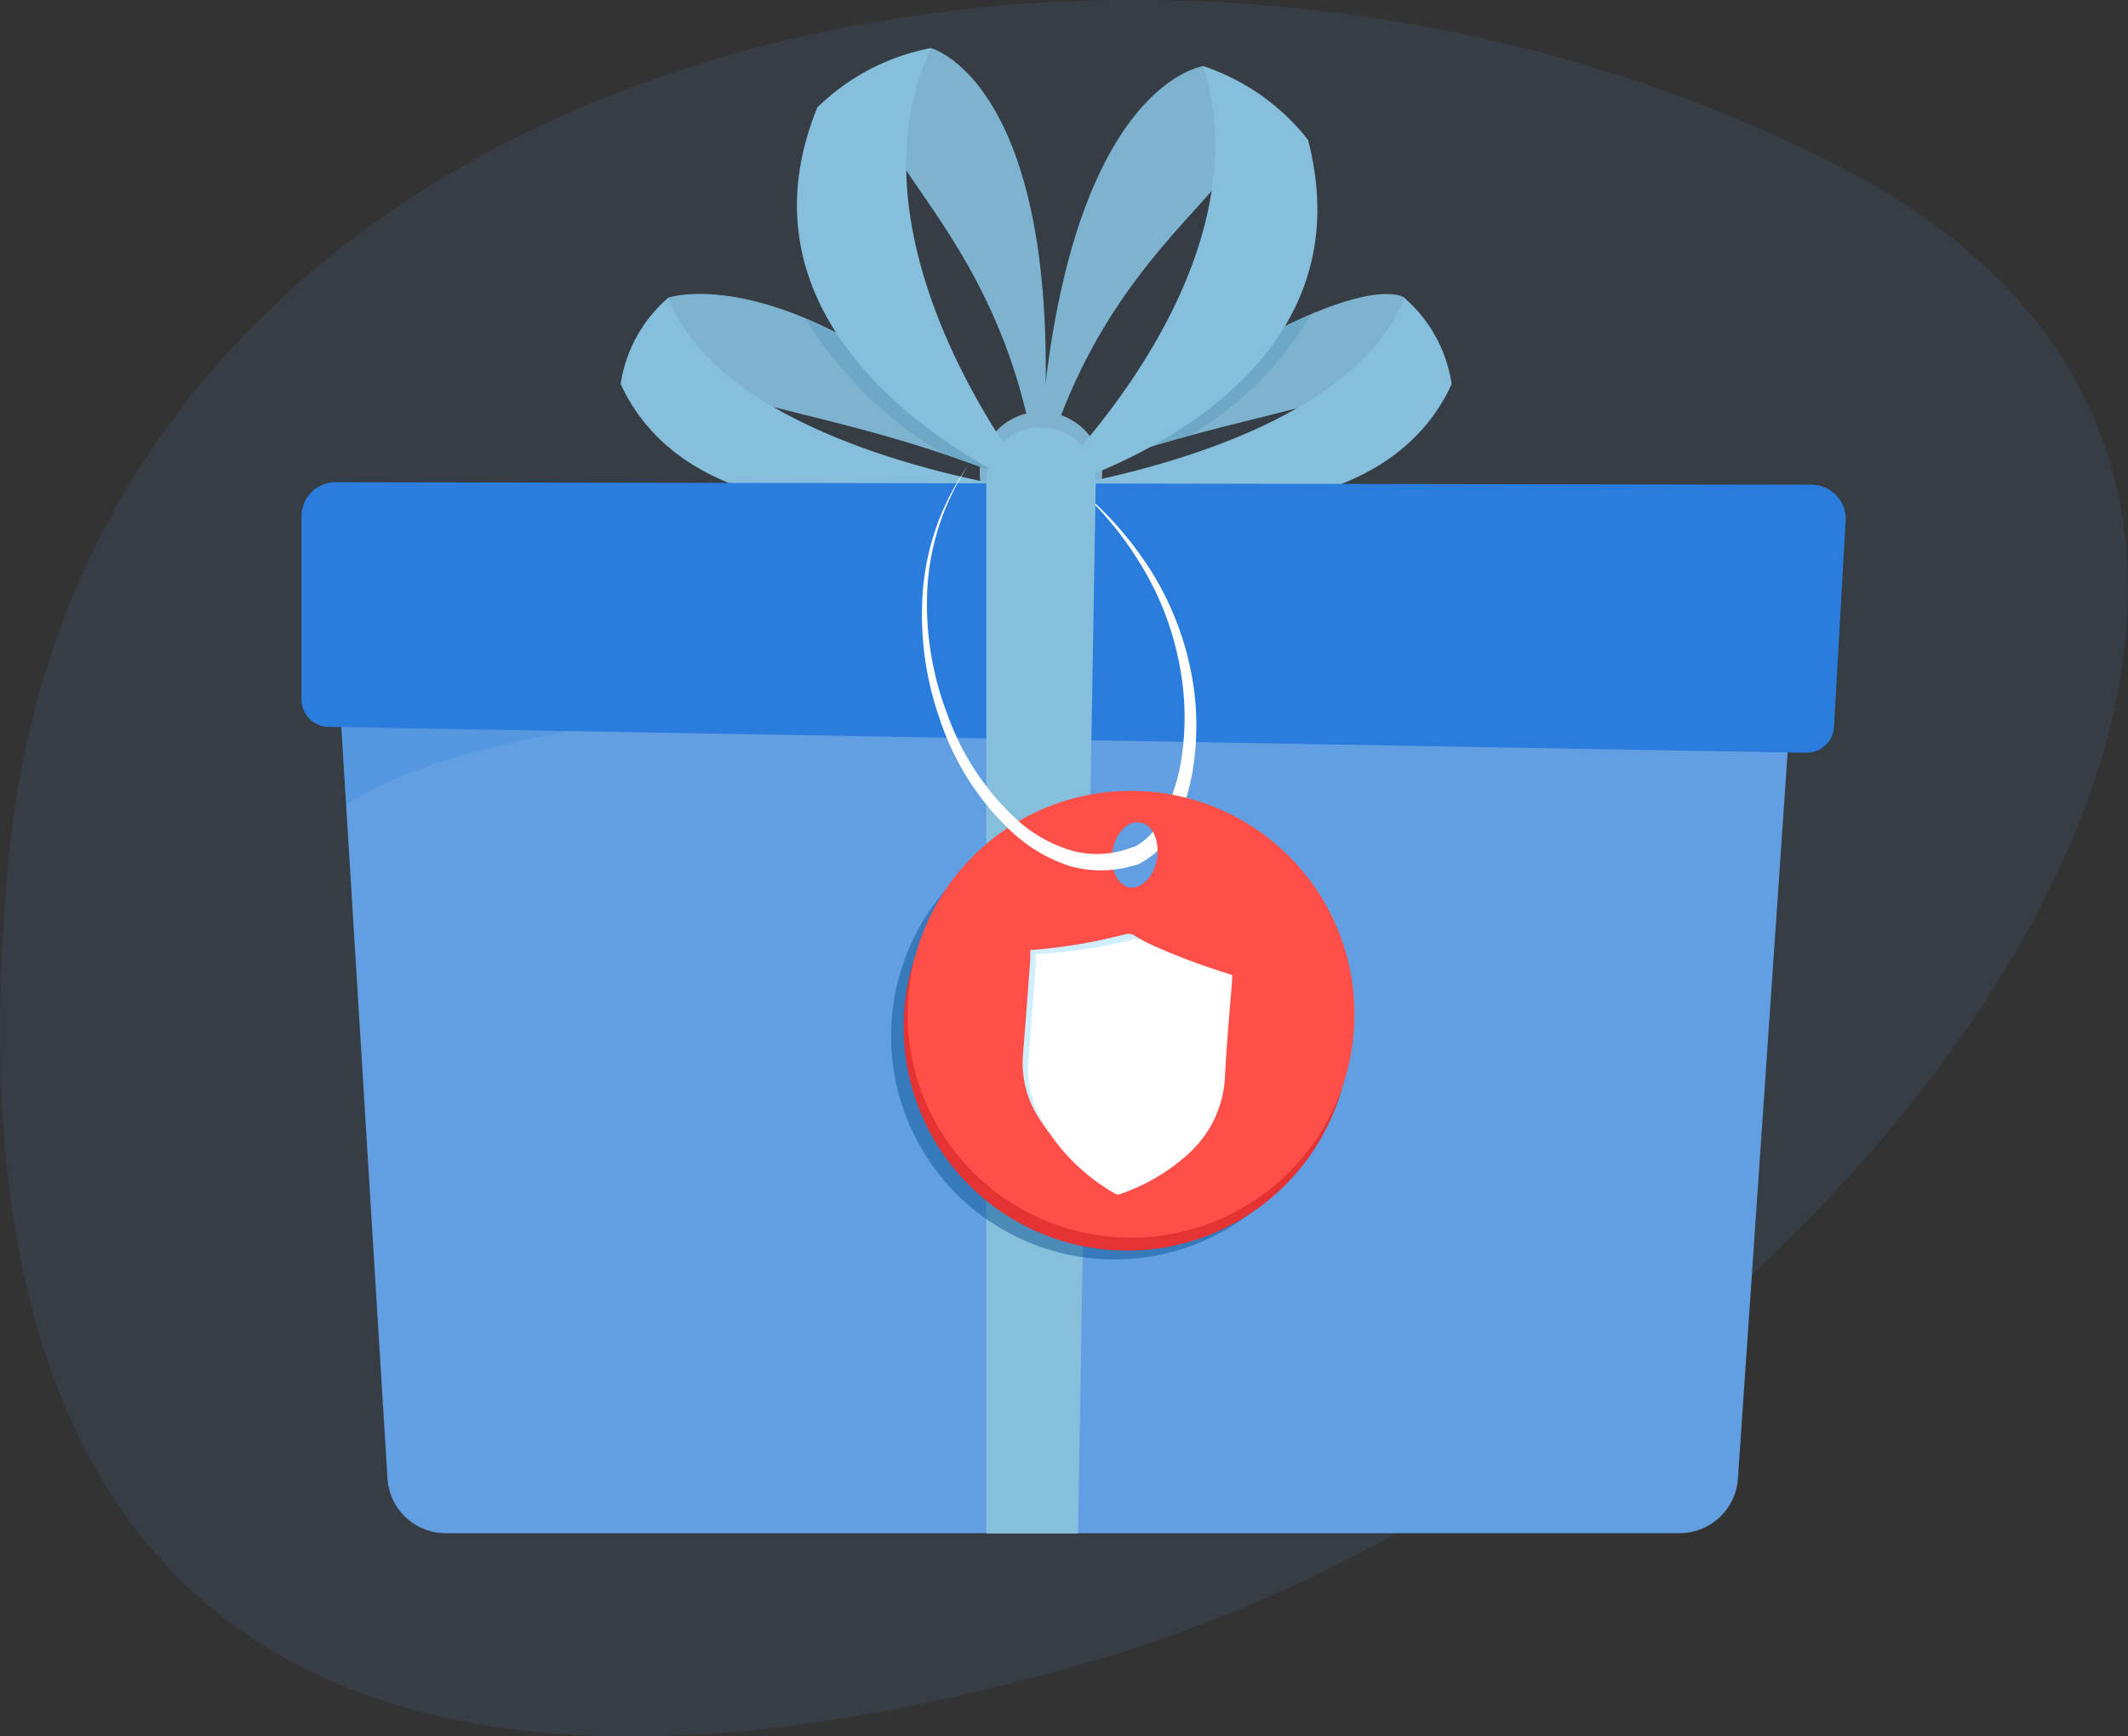
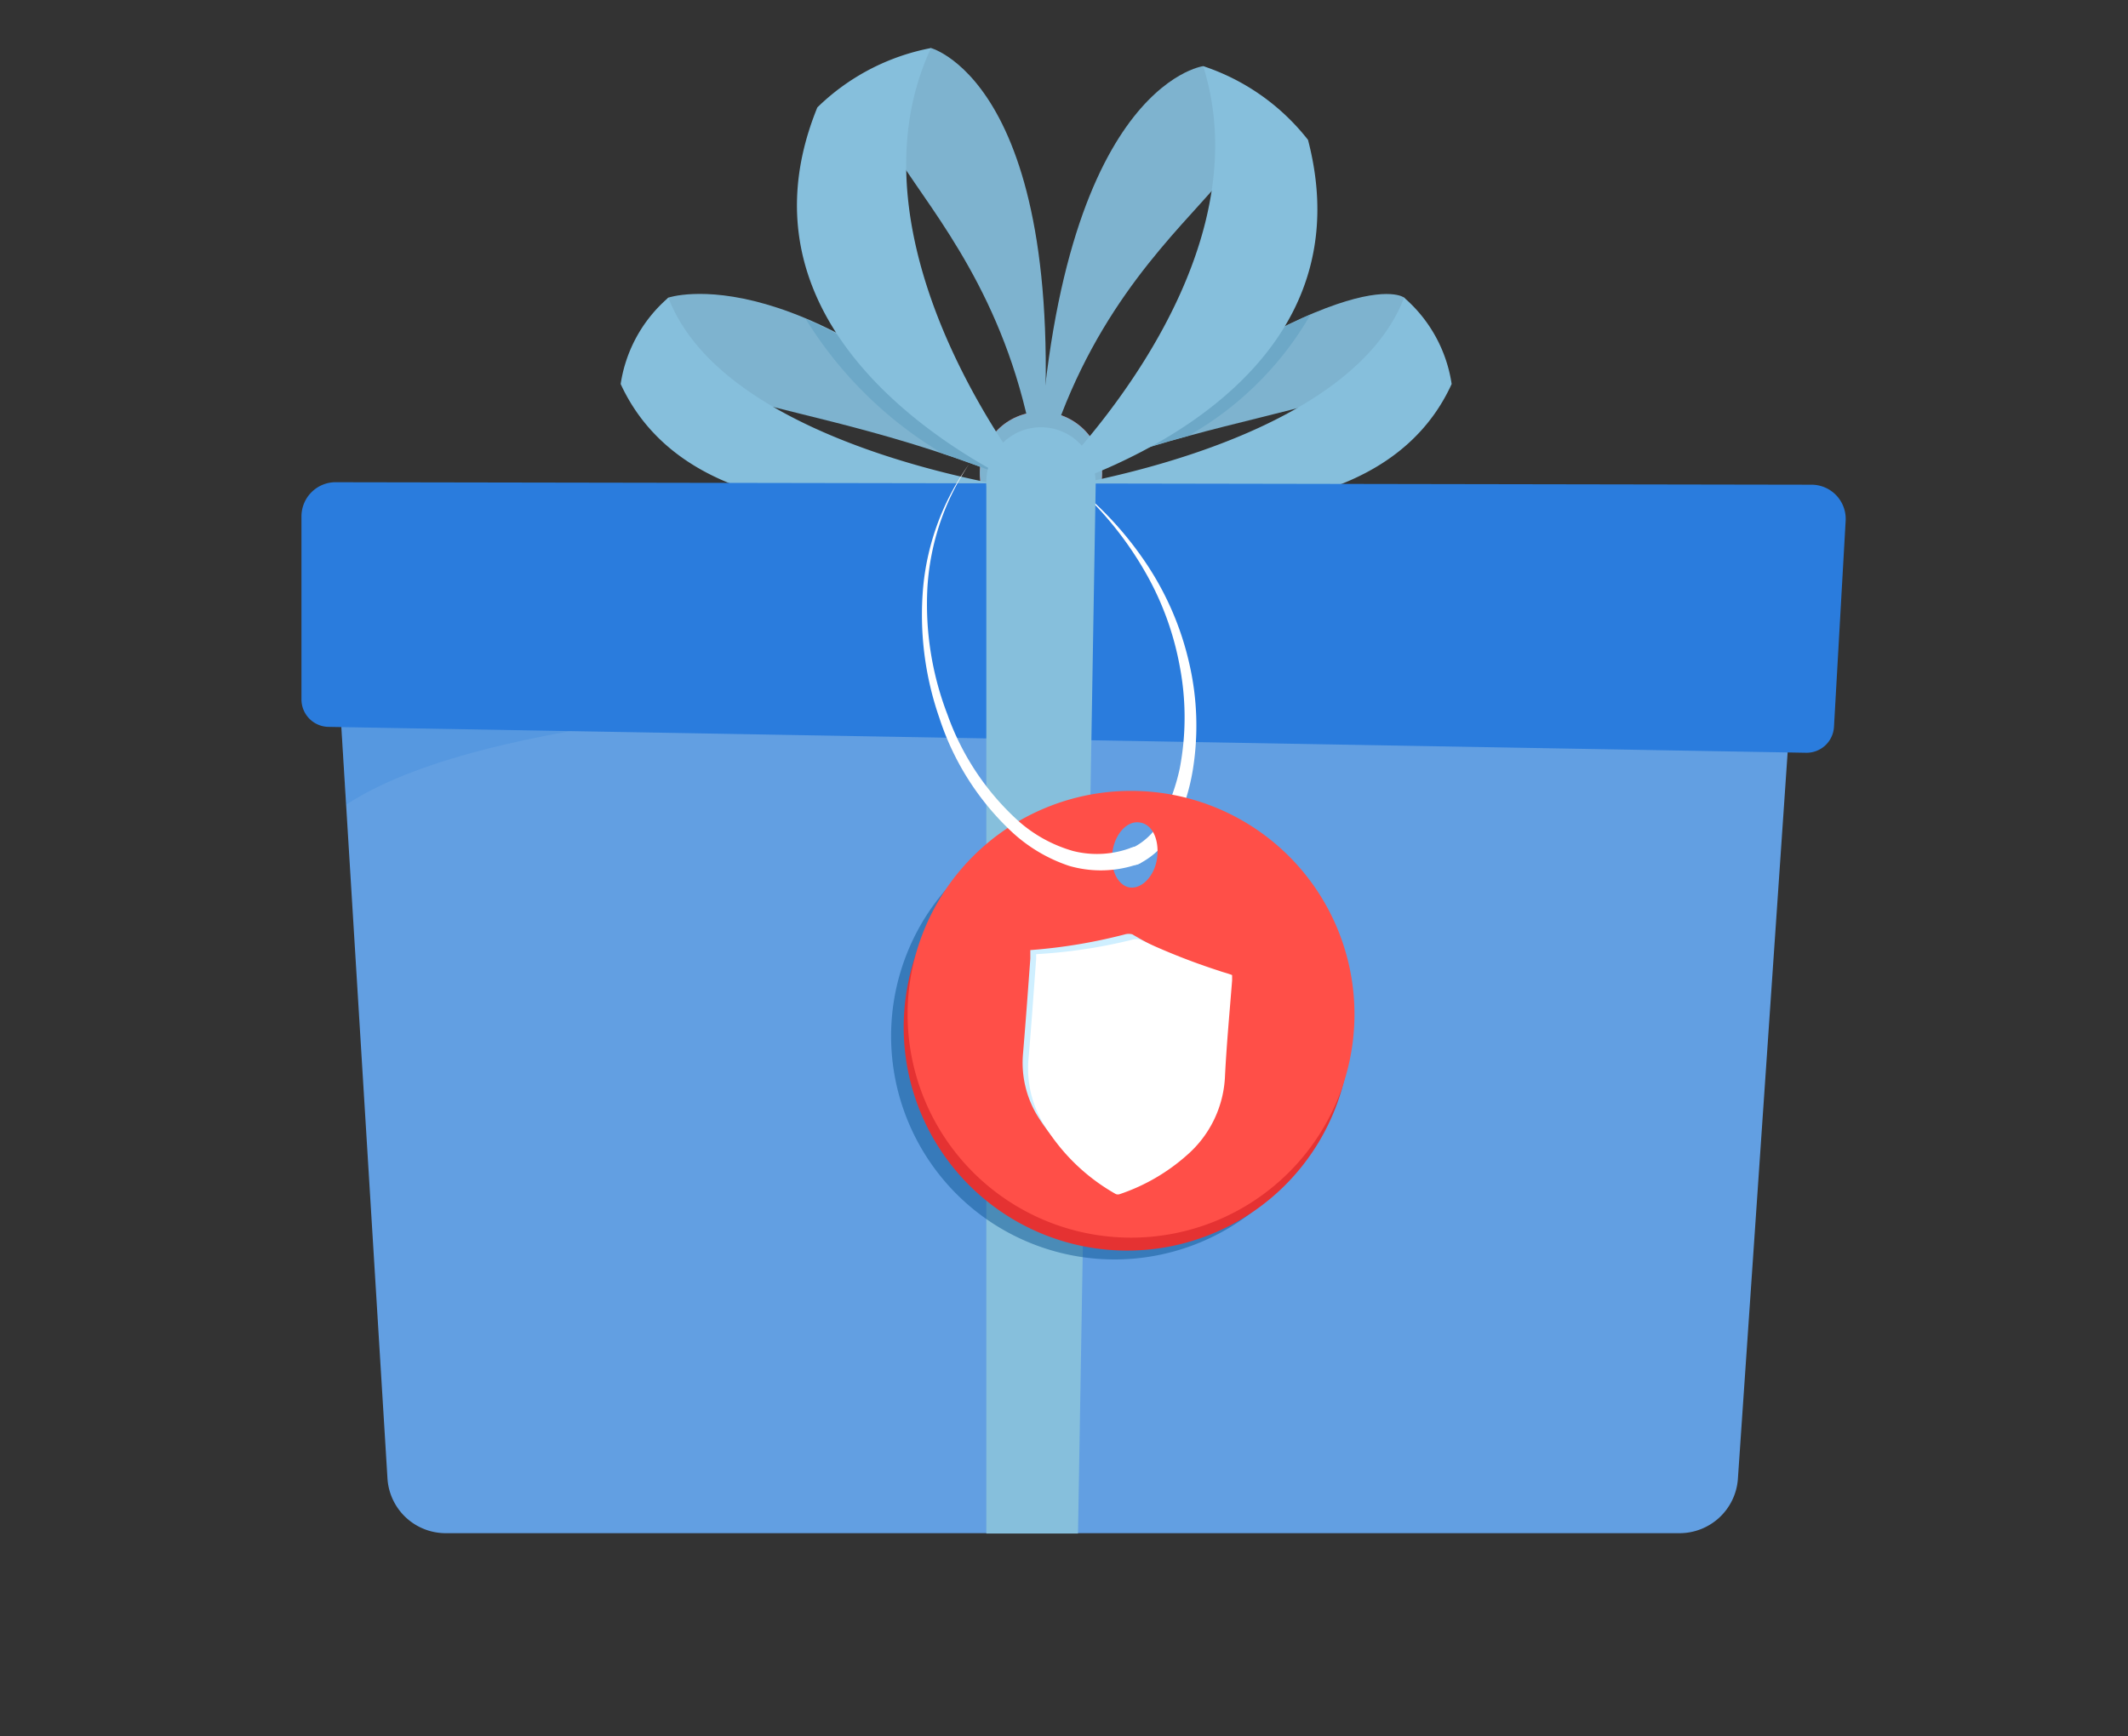
<svg xmlns="http://www.w3.org/2000/svg" viewBox="0 0 120 97.94">
  <rect x="0" y="0" width="120" height="97.94" fill="#333333" stroke="none" />
  <defs>
    <style>.cls-3{fill:#7eb3cf}.cls-4{fill:#6da8c7}.cls-5{fill:#86bfdc}.cls-9{fill:#fff}</style>
  </defs>
  <g id="Layer_2" data-name="Layer 2">
    <g id="Layer_3" data-name="Layer 3">
-       <path d="M103.6 9.32c40.06 20.48-.88 72.3-41.61 84.26S-4.06 93.75.54 48s63-59.16 103.06-38.68z" opacity=".1" fill="#629fe2" />
      <circle cx="58.7" cy="26.68" r="3.45" fill="#e23b3b" />
      <circle class="cls-3" cx="58.7" cy="26.68" r="3.45" />
      <path class="cls-3" d="M79.19 16.79s-3.22-2.64-21 10.94c11.81-5.58 24.7-4.3 21-10.94z" />
      <path class="cls-4" d="M73.91 17.73A18.5 18.5 0 0167 24.59a62.67 62.67 0 00-6.25 2c.53-.56 1.19-1.31 1.93-2.21a63.42 63.42 0 0111.23-6.65z" />
      <path class="cls-5" d="M58.18 27.73s17.63-2.19 21-10.94a8 8 0 012.68 4.87C77 32.32 58.18 27.73 58.18 27.73z" />
      <path class="cls-3" d="M37.68 16.79s7.68-2.67 21 10.94c-13.74-6.16-24.68-4.3-21-10.94z" />
      <path class="cls-4" d="M56.65 26.86c-1.21-.48-2.38-.91-3.52-1.29A22.74 22.74 0 0145.44 18a35.89 35.89 0 019.29 6c.75 1.22 1.43 2.2 1.92 2.86z" />
      <path class="cls-5" d="M58.69 27.73s-17.63-2.19-21-10.94A8 8 0 0035 21.66c4.91 10.66 23.69 6.07 23.69 6.07z" />
      <path class="cls-3" d="M52.5 2.71s8.23 2.2 6.13 25.13C56.82 10.11 43.72 7.26 52.5 2.71z" />
      <path class="cls-5" d="M58.63 27.84S47.21 14.08 52.5 2.71a12.53 12.53 0 00-6.41 3.35c-5.85 14.38 12.54 21.78 12.54 21.78z" />
      <path class="cls-3" d="M67.85 3.73s-8.45 1.1-9.37 24.11C62.59 10.5 76 9.39 67.85 3.73z" />
      <path class="cls-5" d="M58.48 27.84S71.6 15.69 67.85 3.73a12.49 12.49 0 015.91 4.16c3.92 15.03-15.28 19.95-15.28 19.95z" />
      <path d="M98 83.44L101.59 31l-82.87 1.39 3.13 51a3.29 3.29 0 003.28 3.09H94.7a3.3 3.3 0 003.3-3.04z" fill="#629fe2" />
      <path d="M101 40.09l.62-9.08-82.9 1.38.8 13C34.48 35.51 96.84 40 101 40.09z" fill="#0b6fd5" opacity=".14" />
      <path d="M19 27.2l83.16.14a1.93 1.93 0 011.92 2L103.42 41a1.55 1.55 0 01-1.58 1.46L18.56 41A1.55 1.55 0 0117 39.42V29.13a1.93 1.93 0 012-1.93z" fill="#2a7cdd" />
      <path class="cls-9" d="M60.86 27.6a19.46 19.46 0 013.92 4.4 16.81 16.81 0 012.29 5.45 15.57 15.57 0 01.19 6 11.75 11.75 0 01-.88 2.91 4.48 4.48 0 01-2.18 2.38.5.5 0 11-.39-.92h.06a3.69 3.69 0 001.73-1.83 11 11 0 00.93-2.66 15.33 15.33 0 000-5.73 16.67 16.67 0 00-2-5.42 19.53 19.53 0 00-3.67-4.58z" />
      <path class="cls-5" d="M60.79 86.5l1-59.32h-6.17V86.5h5.17z" />
      <path d="M75.45 58.44a12.6 12.6 0 11-12.6-12.6 12.6 12.6 0 0112.6 12.6zM64 46.07c-1.23-.17-2.94 2.07-3.1 3.23a2.2 2.2 0 002 2.41c1.22.17 4.58-.74 4.74-1.91s-2.45-3.57-3.64-3.73z" fill="#0a528e" opacity=".48" />
      <path d="M76.16 57.94a12.6 12.6 0 11-12.6-12.6 12.6 12.6 0 0112.6 12.6zm-12-12.09c-.7-.1-1.78 1.91-1.91 2.92a1.8 1.8 0 001.29 2 2.46 2.46 0 002.12-1.9c.14-.99-.78-2.93-1.49-3.02z" fill="#e53232" />
      <path d="M76.38 57.21a12.6 12.6 0 11-12.6-12.6 12.6 12.6 0 0112.6 12.6zM64.25 46.39c-.7-.1-1.38.65-1.52 1.67s.33 1.92 1 2 1.39-.66 1.52-1.67-.25-1.91-1-2z" fill="#ff4f48" />
      <path d="M68.49 54.9v.28c-.13 1.69-.29 3.39-.38 5.09a5.9 5.9 0 01-2 4.24 10.44 10.44 0 01-3.58 2.08.36.36 0 01-.23 0 10.64 10.64 0 01-3.79-3.64 5.77 5.77 0 01-.82-3.53c.15-1.78.28-3.56.41-5.34v-.49a30 30 0 005.35-.89.79.79 0 01.4 0 33.79 33.79 0 004 2z" fill="#cfefff" />
      <path class="cls-9" d="M69.48 55v.3c-.14 1.79-.31 3.58-.4 5.37a6.25 6.25 0 01-2.14 4.48 10.94 10.94 0 01-3.78 2.2.33.33 0 01-.24 0 11.13 11.13 0 01-4-3.84 6 6 0 01-.92-3.78c.16-1.88.29-3.76.43-5.64v-.27a29.28 29.28 0 005.44-.82.79.79 0 01.43 0 37.21 37.21 0 004.48 1.77c.22.08.45.13.7.23zM54.64 26.19a14 14 0 00-2.34 6.92 17.32 17.32 0 001.13 7.2 14.74 14.74 0 004 6A7.92 7.92 0 0060.51 48a5.48 5.48 0 003.35-.21.5.5 0 01.65.28.5.5 0 01-.28.65 6.4 6.4 0 01-3.94.12 8.86 8.86 0 01-3.32-2 15.24 15.24 0 01-4-6.35 17.69 17.69 0 01-.91-7.39 14.19 14.19 0 012.58-6.91z" />
      <circle class="cls-5" cx="58.7" cy="27.18" r="3.08" />
    </g>
  </g>
</svg>